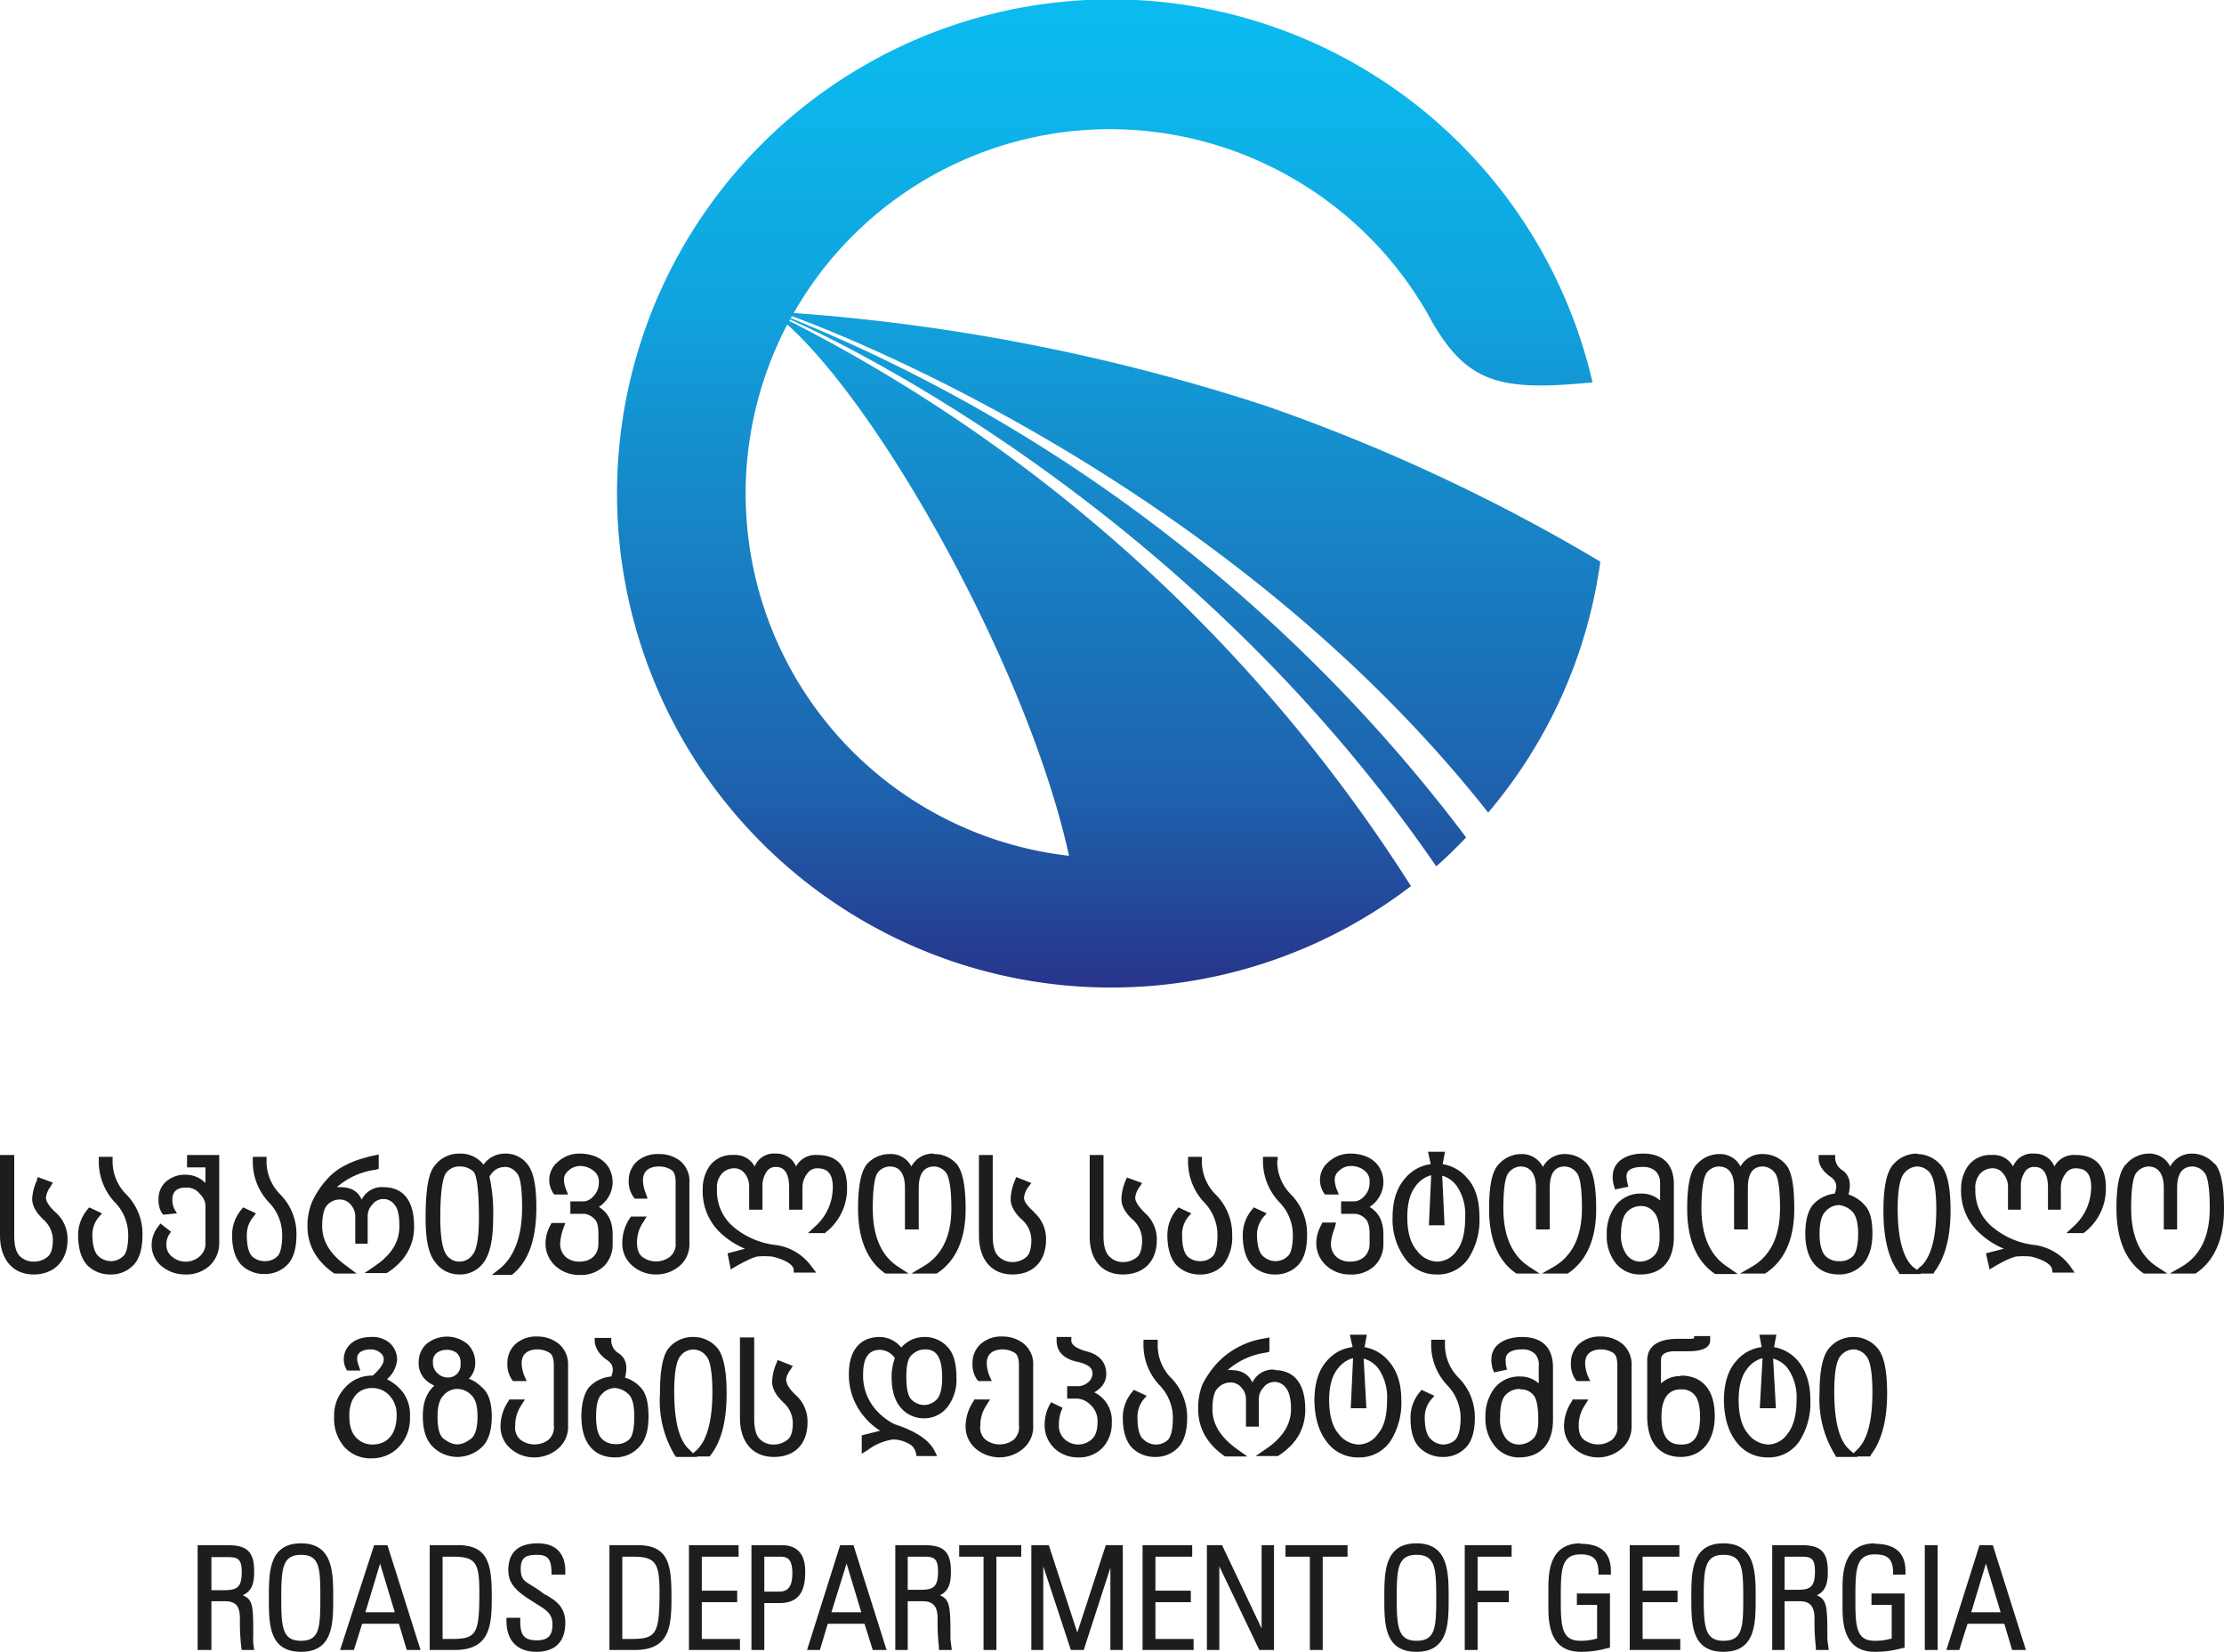
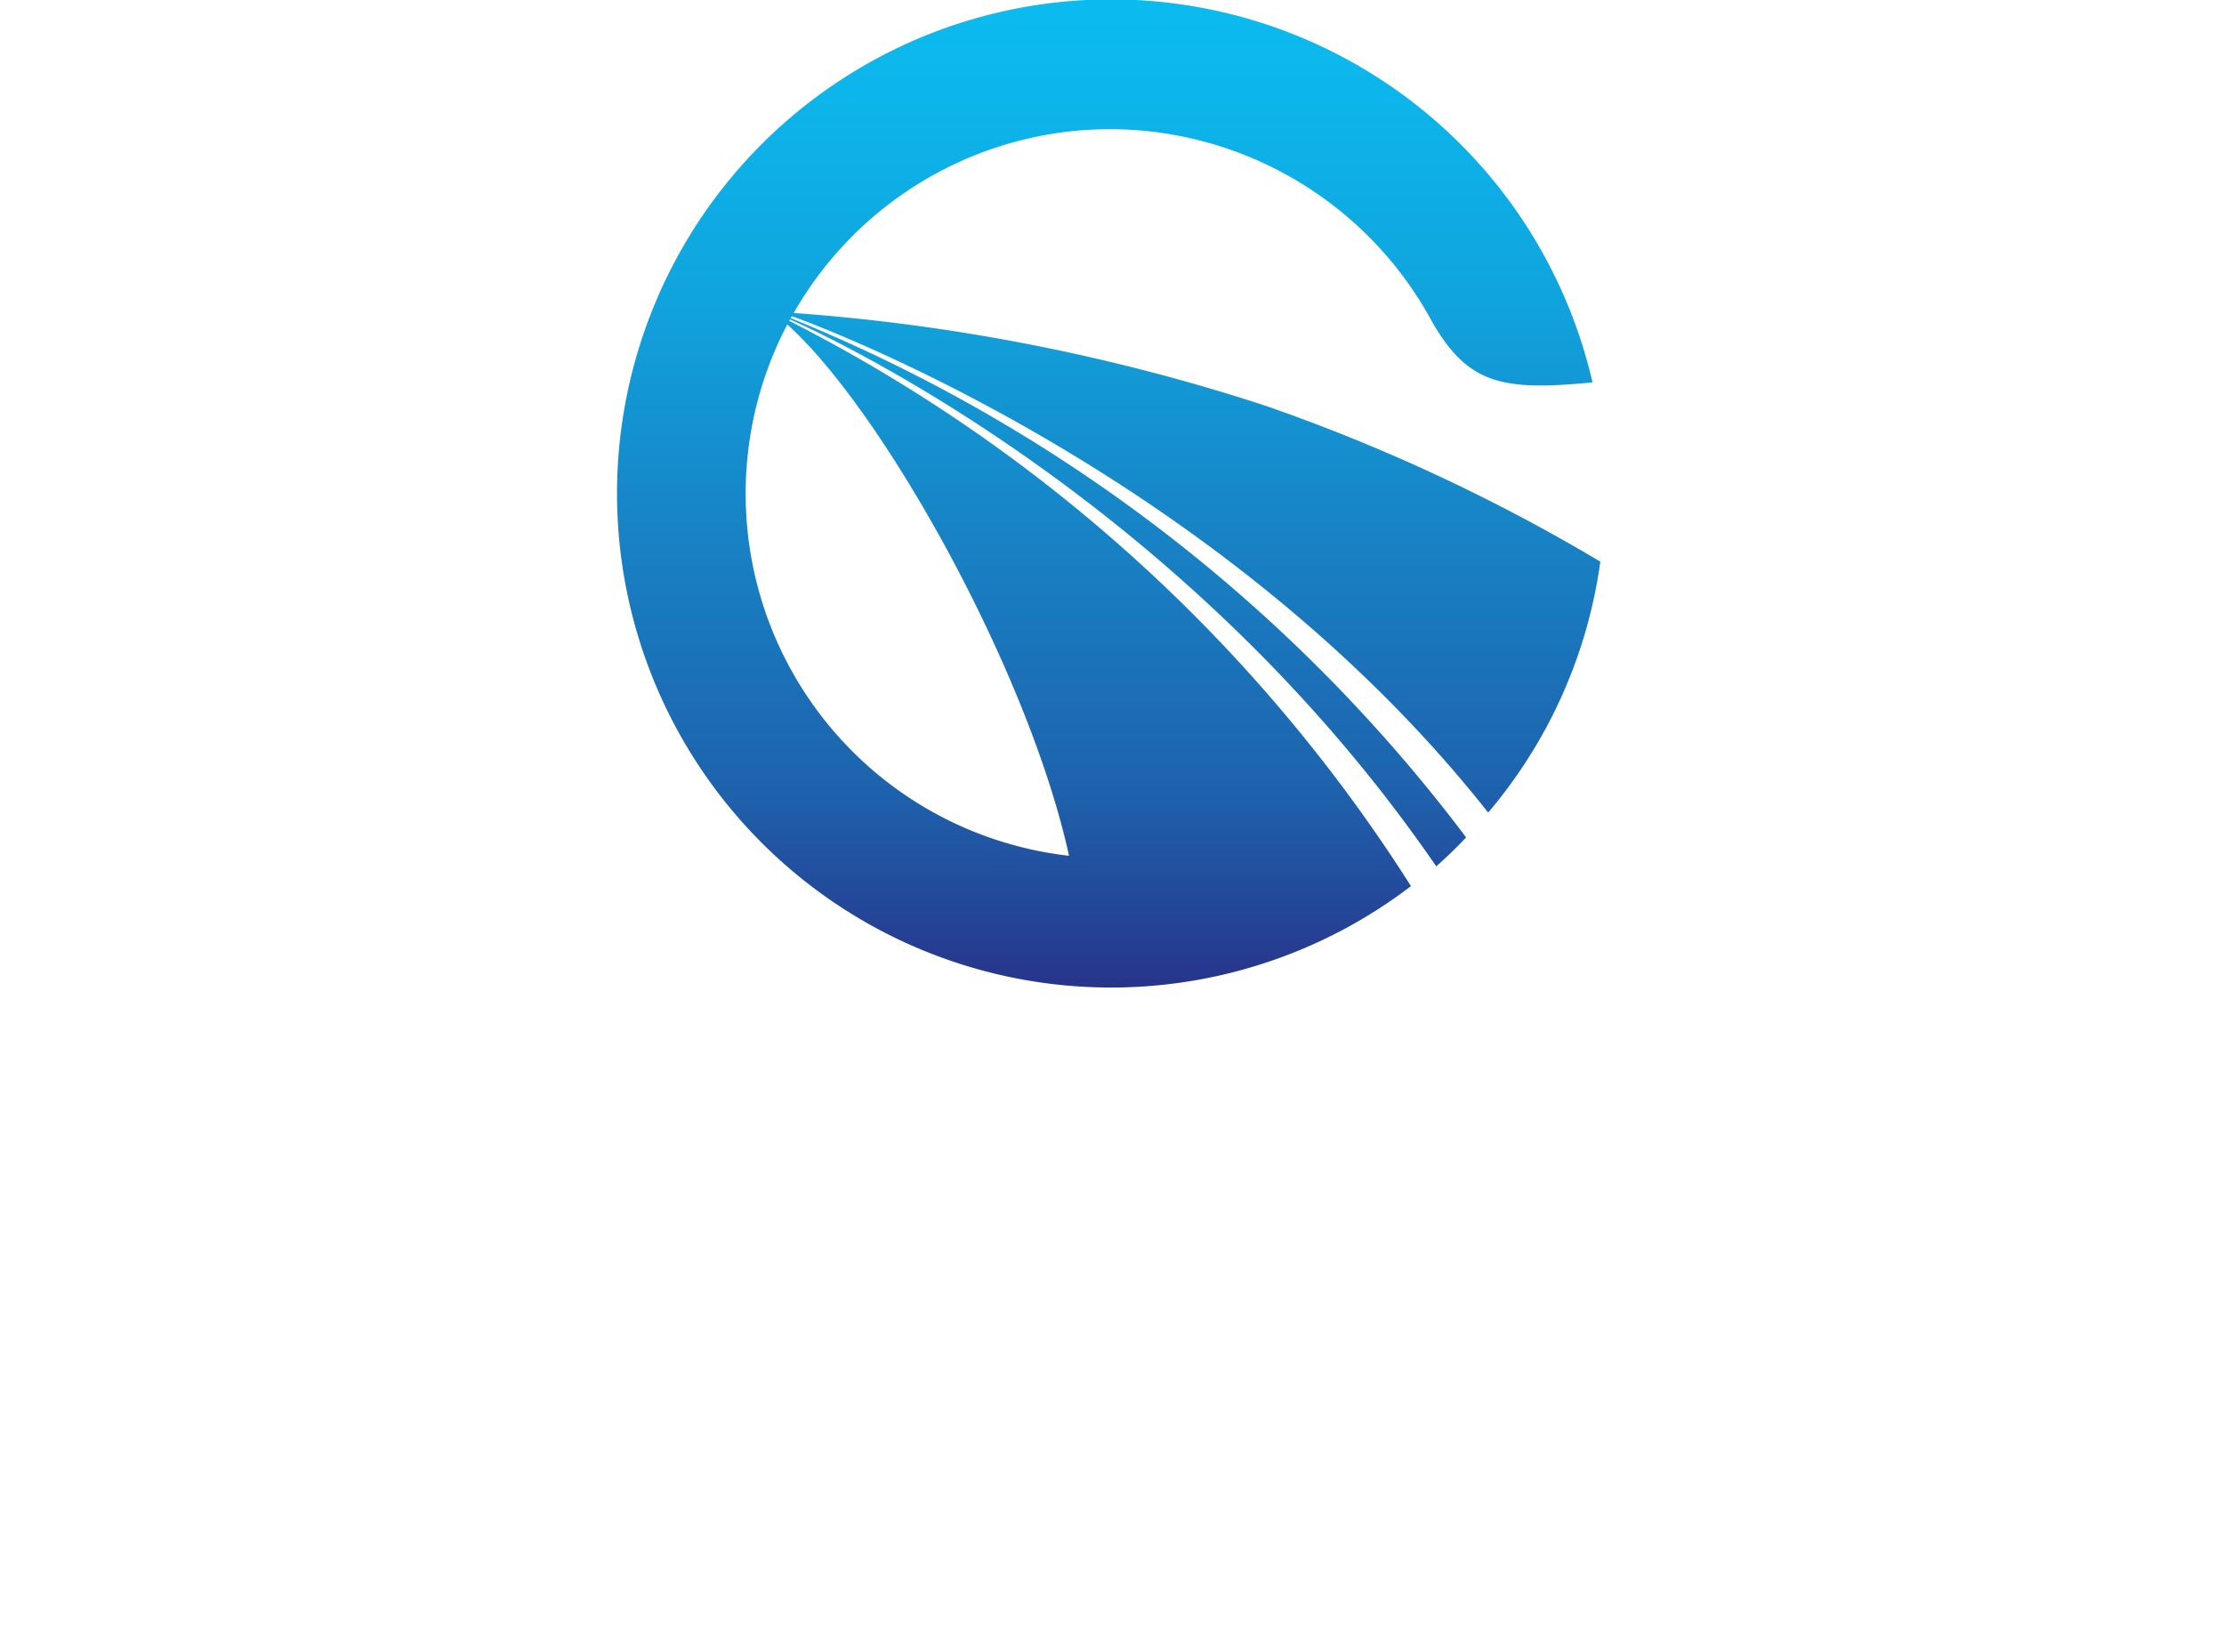
<svg xmlns="http://www.w3.org/2000/svg" viewBox="0 0 483.9 359.4">
  <defs>
    <linearGradient id="a" x1="260.3" x2="260.3" y1="230" y2="15.2" gradientUnits="userSpaceOnUse">
      <stop offset="0" stop-color="#27348b" />
      <stop offset=".2" stop-color="#1e62ad" />
      <stop offset=".5" stop-color="#1688c9" />
      <stop offset=".7" stop-color="#10a4de" />
      <stop offset=".9" stop-color="#0cb5eb" />
      <stop offset="1" stop-color="#0bbbef" />
    </linearGradient>
  </defs>
  <path fill="url(#a)" d="M191.3 84s91.5 32 151.5 108a106.8 106.8 0 0 0 24.4-54.6 396.1 396.1 0 0 0-72.8-33.9 429.6 429.6 0 0 0-102.7-20.2 79.3 79.3 0 0 1 68.9-40 79.8 79.8 0 0 1 70.1 42.1c7.8 13.4 15.2 14.9 34.8 13A107.5 107.5 0 1 0 326 208 346.2 346.2 0 0 0 190.7 85l.2-.3c6.7 3 85.3 38.5 140.6 119q3.4-3 6.5-6.3a347.6 347.6 0 0 0-147-113l.2-.2Zm60.3 117.4a79.3 79.3 0 0 1-61.3-115.6c20.8 18.7 52.5 75.4 61.3 115.6Z" transform="translate(-19 -15.2)" />
-   <path fill="#1d1d1b" d="M10 260.6a4.6 4.6 0 0 1 1-2.4l.5-.9-3.3-1.2-.2.8a11 11 0 0 0-1 3.9c0 1.5.8 3 2.5 4.6a6 6 0 0 1 2 4.3c0 2-.4 3.2-1.2 3.8a4.7 4.7 0 0 1-3 1 4.2 4.2 0 0 1-3-1.2c-.8-.8-1.2-2.3-1.2-4.4v-17.6H0v17.5c0 5.2 2.8 8.5 7.3 8.5s7.4-3 7.4-7.6a7.7 7.7 0 0 0-2.7-6c-1.3-1.2-2-2.3-2-3.1Zm14.5-8.1v-.8h-3v.8a12.9 12.9 0 0 0 3.4 9 10.2 10.2 0 0 1 3 7.2c0 3-.6 4.3-1.2 4.7a3.8 3.8 0 0 1-2.6 1 4 4 0 0 1-2.7-1.1c-.8-.7-1.3-2.3-1.3-4.7a6 6 0 0 1 1.4-3.8l.7-.8-2.8-1.3-.4.5a8.6 8.6 0 0 0-2 5.5c0 3 .7 5.2 2 6.6a7 7 0 0 0 5 2 6.7 6.7 0 0 0 5-2c1.3-1.3 2-3.5 2-6.6a12.2 12.2 0 0 0-3.5-8.8 10.1 10.1 0 0 1-3-7.4Zm16.2 1.5h4v3.4a6 6 0 0 0-4.3-1.8 6.2 6.2 0 0 0-4.5 1.7 5 5 0 0 0-1.4 3.7 5.1 5.1 0 0 0 .7 2.9l.3.4 3-.3-.6-1a4.8 4.8 0 0 1-.4-2c0-1.7 1-2.6 2.8-2.6h.2a3.5 3.5 0 0 1 3 1.4 3.8 3.8 0 0 1 1.2 2.3v8.2a3.7 3.7 0 0 1-1.3 3.1 4.6 4.6 0 0 1-6 0 3.2 3.2 0 0 1-1.2-2.5 4 4 0 0 1 .6-2.3l.4-.6-2.3-1.8-.5.7a6.4 6.4 0 0 0-1.4 4 5.9 5.9 0 0 0 2.3 4.7 8 8 0 0 0 5.1 1.7 7.5 7.5 0 0 0 5.2-1.9 6.7 6.7 0 0 0 2.1-5.1v-19h-7Zm17.3-1.5v-.8h-3v.8a12.9 12.9 0 0 0 3.4 9 10.2 10.2 0 0 1 3 7.2c0 3-.6 4.3-1.1 4.7a3.8 3.8 0 0 1-2.7 1 4 4 0 0 1-2.7-1c-.8-.8-1.2-2.4-1.2-4.7a6 6 0 0 1 1.4-3.9l.6-.8-2.8-1.3-.4.5a8.6 8.6 0 0 0-2 5.5c0 3 .7 5.1 2 6.5a7 7 0 0 0 5.1 2 6.7 6.7 0 0 0 4.9-2c1.3-1.3 2-3.5 2-6.5a12.2 12.2 0 0 0-3.5-8.8 10.1 10.1 0 0 1-3-7.4Zm25.5 5.8a4.9 4.9 0 0 0-4.8 2.7c-.8-1.7-2.1-2.7-4.8-2.7h-.6a16 16 0 0 1 8.5-3.8l.6-.2v-3.1l-1 .2c-4.6 1-7.8 2.6-9.8 4.7a19.5 19.5 0 0 0-3.7 5.4 13.5 13.5 0 0 0-1 5.3c0 4.2 2 7.6 5.7 10.2l.3.1h4.7l-2-1.5c-3.7-2.6-5.5-5.5-5.5-8.8 0-2.3.4-3.9 1.1-4.6a3.6 3.6 0 0 1 2.6-1.2 3 3 0 0 1 2.5 1.1 3.7 3.7 0 0 1 1 2.5v6H80v-6a3.6 3.6 0 0 1 1-2.5 3 3 0 0 1 4.9.1c.7.8 1 2.4 1 4.6 0 3.4-1.7 6.2-5.4 8.7l-2.2 1.5h4.8l.2-.1c3.9-2.5 5.8-6 5.8-10 0-7.1-3.6-8.6-6.7-8.6Zm25.3 17.7-1.8 1.4h4.4l.2-.2c3.4-2.8 5.1-7.6 5.1-14.5 0-4.6-.6-7.6-1.8-9.2a5.9 5.9 0 0 0-4.9-2.5 5.7 5.7 0 0 0-4.8 2.4 6.3 6.3 0 0 0-5.2-2.4 6.6 6.6 0 0 0-5.4 2.6c-1.4 1.6-2 5.4-2 11.4 0 4.6.6 7.7 2 9.5a6.4 6.4 0 0 0 5.4 2.8 6.3 6.3 0 0 0 5.3-2.7c1.3-1.8 2-4.9 2-9.6a37 37 0 0 0-.8-9c1-1.6 2-2.1 3.7-2.1a3.3 3.3 0 0 1 2.2 1.3c.5.4 1.2 2 1.2 7.5 0 6.3-1.7 10.7-4.8 13.3ZM97 272.8c-.5-.8-1.2-2.8-1.2-7.9 0-7 .8-9 1.2-9.6a3.5 3.5 0 0 1 3-1.5 4.3 4.3 0 0 1 3 1.1c.4.4 1.2 2 1.2 10 0 5.3-.7 7.3-1.3 8a3.5 3.5 0 0 1-2.9 1.6 3.4 3.4 0 0 1-3-1.7Zm36.3-2.2v-2c0-3.4-1.4-5-3-6a6.5 6.5 0 0 0 3-5.3c0-3.8-2.8-6.3-7.2-6.3a6.8 6.8 0 0 0-4.6 1.7 5.1 5.1 0 0 0-2 4 5.3 5.3 0 0 0 .8 2.8l.3.4h3l-.4-1a6.3 6.3 0 0 1-.5-2.2 2.5 2.5 0 0 1 1-2 3.7 3.7 0 0 1 2.4-1 4.6 4.6 0 0 1 3 1 2.9 2.9 0 0 1 1.2 2.6 4.2 4.2 0 0 1-1.2 3 3.1 3.1 0 0 1-2 1.1h-3v2.7h3a3.4 3.4 0 0 1 2.1 1c.7.5 1 1.6 1 3.3v2.2c0 2.4-1.6 3.9-4.1 3.9a4.5 4.5 0 0 1-3-1 3.8 3.8 0 0 1-1.2-3.2 11.6 11.6 0 0 1 .7-3.1l.4-1.1h-3l-.2.4a8.3 8.3 0 0 0-1.1 3.8 6.6 6.6 0 0 0 2.1 5.1 7.6 7.6 0 0 0 5.3 2 7.2 7.2 0 0 0 5.4-2 6.7 6.7 0 0 0 1.8-4.8Zm16.7-.2v-13a5.7 5.7 0 0 0-2-4.8 7.3 7.3 0 0 0-4.7-1.5 6.7 6.7 0 0 0-4.7 1.6 5.5 5.5 0 0 0-1.8 4.1 5.8 5.8 0 0 0 1 3.6l.3.4h2.8l-.4-1.2a7.8 7.8 0 0 1-.6-2.8c0-2.6 2.2-3 3.5-3a5 5 0 0 1 2.6.7c.7.4 1 1.3 1 2.8v13a3.6 3.6 0 0 1-1.3 3.2 5 5 0 0 1-5.9 0c-.8-.6-1.2-1.6-1.2-3.1a7.8 7.8 0 0 1 1.3-4.4l.8-1.3h-3.4l-.3.4a9.8 9.8 0 0 0-1.6 5.3 6.3 6.3 0 0 0 2.2 5 7.7 7.7 0 0 0 5.2 1.9 7.8 7.8 0 0 0 5-1.8 6.2 6.2 0 0 0 2.2-5.1Zm27.8-19.1a4.8 4.8 0 0 0-4.6 2.5 4.5 4.5 0 0 0-1.1-1.6 4.7 4.7 0 0 0-3.3-1.2 4.5 4.5 0 0 0-4.6 2.8 4.8 4.8 0 0 0-4.6-2.5 6 6 0 0 0-5.2 2.4 8.6 8.6 0 0 0-1.5 5 12.4 12.4 0 0 0 3.5 9.2 17.9 17.9 0 0 0 5.7 3.8l-3.8 1 .7 3.5 1-.6c2.8-1.6 4-2 4.7-2.2a18.2 18.2 0 0 1 3.3 0c2.9.7 4.5 1.7 4.7 2.8v.7h4.9l-1-1.3a11.5 11.5 0 0 0-7.7-4.7 17.3 17.3 0 0 1-9-3.7 10.2 10.2 0 0 1-3.9-8.5 4.5 4.5 0 0 1 1.2-3.5 3.7 3.7 0 0 1 2.4-1 2.8 2.8 0 0 1 2.5 1.2 4.4 4.4 0 0 1 .9 2.7v5.1h2.9v-5a5.4 5.4 0 0 1 .8-3.1 2.3 2.3 0 0 1 2-1.2c.8 0 3 0 3 4.5v4.8h2.9v-4.8a4.9 4.9 0 0 1 1-3 2.6 2.6 0 0 1 2.2-1.2c1.6 0 3.4.5 3.4 4.1a11.4 11.4 0 0 1-3.9 8.6l-1.5 1.4h3.7l.2-.2a12 12 0 0 0 4.6-9.8c0-4.6-2.2-7-6.5-7Zm25.4-.3a5.3 5.3 0 0 0-4.9 2.8 5 5 0 0 0-4.8-2.7 6.6 6.6 0 0 0-4.7 2c-1.4 1.5-2.1 4.7-2.1 9.9 0 6.6 2 11.3 5.8 14l.2.1h5l-2.3-1.5c-3.7-2.4-5.5-6.7-5.5-12.7 0-5.6.7-7.3 1.1-7.8a3.5 3.5 0 0 1 2.6-1.3c2.2 0 3.3 1.6 3.3 4.7v9h3v-9c0-3.1 1.1-4.7 3.4-4.7a3.4 3.4 0 0 1 2.5 1.3c.4.5 1.2 2.2 1.2 7.8 0 6-2 10.3-6.2 12.7l-2.5 1.5h5.5c4.2-2.7 6.3-7.5 6.3-14 0-5.3-.7-8.4-2-9.9a6.5 6.5 0 0 0-5-2.1Zm21.8 12.7c-1.4-1.2-2.2-2.3-2.2-3.1a4.7 4.7 0 0 1 1-2.4l.6-.8-3.3-1.3-.3.8a11 11 0 0 0-.9 4c0 1.4.8 3 2.5 4.5a6 6 0 0 1 2 4.4c0 1.9-.4 3.2-1.2 3.8a4.7 4.7 0 0 1-3 1 4.2 4.2 0 0 1-3-1.3c-.8-.8-1.2-2.3-1.2-4.4v-17.6h-3v17.5c0 5.2 2.7 8.5 7.3 8.5s7.3-3 7.3-7.6a7.7 7.7 0 0 0-2.7-6Zm19.3 13.6c4.6 0 7.4-2.9 7.4-7.5a7.7 7.7 0 0 0-2.7-6c-1.3-1.3-2-2.4-2-3.2a4.6 4.6 0 0 1 1-2.4l.5-.8-3.3-1.2-.3.7a11 11 0 0 0-.9 4c0 1.4.8 3 2.5 4.5a6 6 0 0 1 2 4.4c0 1.9-.4 3.2-1.2 3.8a4.7 4.7 0 0 1-3 1 4.1 4.1 0 0 1-3-1.3c-.8-.8-1.2-2.3-1.2-4.4v-17.6h-3v17.5c-.1 5.3 2.7 8.5 7.2 8.5Zm16.8 0a6.7 6.7 0 0 0 5-2 10 10 0 0 0 2-6.6 12.2 12.2 0 0 0-3.6-8.8 10.2 10.2 0 0 1-3-7.4v-.8h-3v.8a12.9 12.9 0 0 0 3.4 9 10.3 10.3 0 0 1 3 7.2c0 3-.6 4.3-1.1 4.7a3.8 3.8 0 0 1-2.7 1 4 4 0 0 1-2.7-1c-.8-.8-1.2-2.4-1.2-4.7a6 6 0 0 1 1.3-3.9l.7-.8-2.8-1.3-.4.5a8.6 8.6 0 0 0-2 5.5c0 3 .7 5.2 2 6.6a7 7 0 0 0 5.1 2Zm16.9-24.8v-.8h-3.2v.8a12.9 12.9 0 0 0 3.5 9 10.2 10.2 0 0 1 3 7.2c0 3-.6 4.3-1.2 4.7a3.8 3.8 0 0 1-2.6 1 4 4 0 0 1-2.7-1.1c-.8-.7-1.3-2.3-1.3-4.7a6 6 0 0 1 1.4-3.8l.7-.8-2.8-1.3-.4.5a8.6 8.6 0 0 0-2 5.5c0 3 .7 5.2 2 6.6a7 7 0 0 0 5 2 6.7 6.7 0 0 0 5-2c1.3-1.3 2-3.5 2-6.6a12.2 12.2 0 0 0-3.5-8.8 10.1 10.1 0 0 1-3-7.4Zm12.7 13.5h-3l-.2.5a8.2 8.2 0 0 0-1.1 3.8 6.6 6.6 0 0 0 2.1 5 7.5 7.5 0 0 0 5.2 2 7.2 7.2 0 0 0 5.5-2 6.6 6.6 0 0 0 1.8-4.7v-2c0-3.4-1.4-5-3-6a6.5 6.5 0 0 0 3-5.3c0-3.8-2.8-6.3-7.2-6.3a6.9 6.9 0 0 0-4.6 1.7 5.1 5.1 0 0 0-2 4 5.3 5.3 0 0 0 .8 2.8l.3.4h3l-.4-1a6.5 6.5 0 0 1-.5-2.2 2.5 2.5 0 0 1 1-2 3.6 3.6 0 0 1 2.5-1 4.6 4.6 0 0 1 3 1 2.9 2.9 0 0 1 1.1 2.6 4.1 4.1 0 0 1-1.2 3 3.1 3.1 0 0 1-2 1.1h-3v2.7h3a3.4 3.4 0 0 1 2.2 1c.6.5 1 1.6 1 3.3v2.2c0 2.4-1.7 3.9-4.2 3.9a4.5 4.5 0 0 1-3-1 3.8 3.8 0 0 1-1.2-3.2 11.4 11.4 0 0 1 .8-3.1Zm23.2-12.7.5-2.7h-3.7l.6 2.7a8.6 8.6 0 0 0-5.5 3c-1.8 2-2.8 4.8-2.8 8.5a14.4 14.4 0 0 0 2.7 9 8.3 8.3 0 0 0 6.8 3.5 8 8 0 0 0 7-3.5 15.4 15.4 0 0 0 2.4-9c0-3.7-.9-6.6-2.7-8.5a8.7 8.7 0 0 0-5.3-3Zm-1.3 21.2a5.7 5.7 0 0 1-4.3-2.4c-1.4-1.6-2.1-4-2.1-7.3 0-2.9.6-5.2 1.8-6.7a6.1 6.1 0 0 1 3.4-2.4l-.5 10.9h3.4l-.5-10.8a6 6 0 0 1 3.2 2.3 11 11 0 0 1 1.8 6.7c0 3.3-.6 5.8-1.9 7.4a5.2 5.2 0 0 1-4.3 2.3Zm17.2 2.5.2.1h5l-2.3-1.5c-3.7-2.4-5.6-6.7-5.6-12.7 0-5.6.7-7.3 1.2-7.8a3.5 3.5 0 0 1 2.5-1.3c2.2 0 3.4 1.6 3.4 4.7v9h3v-9c0-3.1 1-4.7 3.3-4.7a3.4 3.4 0 0 1 2.5 1.3c.5.5 1.2 2.2 1.2 7.8 0 6-2 10.3-6.1 12.7l-2.6 1.5h5.6c4.1-2.7 6.2-7.5 6.2-14 0-5.3-.7-8.4-2-9.9a6.5 6.5 0 0 0-4.8-2.1 5.3 5.3 0 0 0-4.8 2.8 5.1 5.1 0 0 0-4.8-2.8 6.6 6.6 0 0 0-4.7 2.1c-1.5 1.4-2.2 4.6-2.2 9.8 0 6.6 1.9 11.3 5.8 14Zm34.4-8v-11.3c0-4.3-2.3-6.7-6.7-6.7-4 0-6.6 2-6.6 4.9a6.4 6.4 0 0 0 .3 2.2l.2.7 2.9-.6-.2-.8a6.3 6.3 0 0 1-.2-1.5c0-1.9 2.5-2 3.6-2a3.9 3.9 0 0 1 2.8 1 3.4 3.4 0 0 1 .9 2.4v3.9a5.9 5.9 0 0 0-4.1-1.5 6.8 6.8 0 0 0-5.5 2.5 10 10 0 0 0-2 6.4 9.4 9.4 0 0 0 2 6.3 6.7 6.7 0 0 0 5.3 2.4c4.7 0 7.3-3 7.3-8.2Zm-7.1-6.6a3.5 3.5 0 0 1 2.8 1.4c.6.6 1.2 2 1.2 5.3 0 2-.4 3.4-1.3 4.2a4.4 4.4 0 0 1-3 1.2 3.6 3.6 0 0 1-2.8-1.4 7 7 0 0 1-1.3-4.6c0-2.3.5-4 1.3-4.8a4.2 4.2 0 0 1 3-1.3Zm18.7 13.2c-3.7-2.4-5.6-6.7-5.6-12.7 0-5.6.8-7.3 1.2-7.8a3.5 3.5 0 0 1 2.5-1.3c2.3 0 3.4 1.6 3.4 4.6v9.1h3v-9c0-3.1 1-4.7 3.3-4.7a3.4 3.4 0 0 1 2.5 1.3c.5.5 1.2 2.2 1.2 7.8 0 6-2 10.3-6.1 12.7l-2.6 1.5h5.4l.2-.1c4.1-2.7 6.2-7.4 6.2-14 0-5.2-.6-8.4-2-9.8a6.5 6.5 0 0 0-4.8-2.1 5.3 5.3 0 0 0-4.9 2.7 5 5 0 0 0-4.7-2.7 6.6 6.6 0 0 0-4.7 2.1c-1.5 1.4-2.2 4.6-2.2 9.8 0 6.6 2 11.3 5.8 14l.3.2h4.9Zm29.6-.6c1.3-1.5 2-3.7 2-6.6s-.5-5-1.7-6.2a7.7 7.7 0 0 0-3.5-2.3c.8-3-.2-4.4-1.2-5.2a3.3 3.3 0 0 1-1.7-2.6v-.8h-3.6v.9c.1 1.4 1 2.8 2.8 4 .7.6 1.5 1.5.7 3.5a7.5 7.5 0 0 0-4.8 2.5c-1 1.3-1.6 3.3-1.6 6.2 0 5.7 2.7 8.9 7.3 8.9a6.9 6.9 0 0 0 5.3-2.3Zm-8.3-11.3a4 4 0 0 1 3-1.5 4.7 4.7 0 0 1 3 1.5c.8.9 1.2 2.5 1.2 4.8s-.4 4-1.1 4.8a4 4 0 0 1-3.1 1.1 4 4 0 0 1-3-1.2c-.7-.8-1.2-2.4-1.2-4.7s.4-4 1.2-4.8Zm20-12.7a6.8 6.8 0 0 0-5.2 2.4c-1.4 1.6-2.1 4.9-2.1 10 0 5.8 1 10.3 3.3 13.4l.2.4h4.7l-.1-.1h2.8l.2-.4c2.3-3 3.5-7.5 3.5-13.3 0-5.1-.7-8.4-2.2-10a6.8 6.8 0 0 0-5-2.3Zm.7 24.6-.7.7-.8-.6c-2.2-1.9-3.4-6.2-3.4-12.7 0-5.4.9-7.2 1.4-7.7a3.8 3.8 0 0 1 2.9-1.5 3.7 3.7 0 0 1 2.8 1.5c.4.6 1.3 2.3 1.3 7.8 0 6.3-1.2 10.5-3.4 12.5Zm33.8-24.3a4.8 4.8 0 0 0-4.6 2.5 4.5 4.5 0 0 0-1.1-1.6 4.7 4.7 0 0 0-3.3-1.2 4.5 4.5 0 0 0-4.6 2.8 4.8 4.8 0 0 0-4.6-2.5 6 6 0 0 0-5.2 2.4 8.6 8.6 0 0 0-1.5 5 12.4 12.4 0 0 0 3.6 9.2 17.9 17.9 0 0 0 5.7 3.8l-3.9 1 .8 3.5 1-.6c2.7-1.6 4-2 4.7-2.2a18.2 18.2 0 0 1 3.3 0c2.8.7 4.4 1.7 4.6 2.8l.1.7h4.8l-.9-1.3a11.5 11.5 0 0 0-7.7-4.7 17.3 17.3 0 0 1-9-3.7 10.2 10.2 0 0 1-4-8.5 4.5 4.5 0 0 1 1.2-3.5 3.7 3.7 0 0 1 2.4-1 2.8 2.8 0 0 1 2.5 1.2 4.4 4.4 0 0 1 1 2.7v5.1h2.8v-5a5.4 5.4 0 0 1 .8-3.1 2.3 2.3 0 0 1 2.1-1.2c.7 0 3 0 3 4.5v4.8h2.8v-4.8a4.9 4.9 0 0 1 1-3 2.6 2.6 0 0 1 2.2-1.2c1.6 0 3.4.5 3.4 4.1a11.5 11.5 0 0 1-3.9 8.6l-1.5 1.4h3.7l.3-.2a12 12 0 0 0 4.6-9.8c0-4.6-2.3-7-6.6-7Zm30.2 1.9a6.5 6.5 0 0 0-4.8-2.2 5.3 5.3 0 0 0-4.8 2.8 5.1 5.1 0 0 0-4.8-2.8 6.6 6.6 0 0 0-4.7 2.2c-1.5 1.4-2.2 4.6-2.2 9.7 0 6.7 2 11.4 5.8 14.1l.3.1h5l-2.3-1.5c-3.7-2.4-5.6-6.7-5.6-12.7 0-5.6.7-7.3 1.2-7.8a3.5 3.5 0 0 1 2.5-1.3c2.2 0 3.4 1.6 3.4 4.7v9h2.9v-9c0-3.1 1.1-4.7 3.4-4.7a3.4 3.4 0 0 1 2.5 1.3c.5.5 1.2 2.2 1.2 7.8 0 6-2 10.3-6.1 12.7l-2.6 1.5h5.6c4.1-2.7 6.2-7.5 6.2-14 0-5.3-.7-8.5-2-9.9ZM84.3 300a6.3 6.3 0 0 0 2.1-4.1 4.9 4.9 0 0 0-1.5-3.6 5.7 5.7 0 0 0-4.2-1.4c-3.5 0-5.9 2-5.9 4.9a4.4 4.4 0 0 0 .5 2l.2.4h2.9L78 297a4.2 4.2 0 0 1-.3-1.4c0-1.8 2.1-2 3-2a3.2 3.2 0 0 1 2 .7 1.8 1.8 0 0 1 .8 1.5c0 .7-.5 1.8-2.4 3.5H81a7.8 7.8 0 0 0-6 2.7 8.7 8.7 0 0 0-2.3 6.2 9.4 9.4 0 0 0 2.2 6.6 7.6 7.6 0 0 0 6 2.5 8 8 0 0 0 6-2.6 9 9 0 0 0 2.3-6.5 8.1 8.1 0 0 0-1.8-5.6 10 10 0 0 0-3.2-2.5ZM81 314.3a4.8 4.8 0 0 1-3.5-1.5c-1-1-1.5-2.6-1.5-4.8 0-3.7 1.9-6 5-6a5 5 0 0 1 3.7 1.6 6 6 0 0 1 1.6 4.4c0 4-2 6.3-5.3 6.3Zm21-14.3a4.8 4.8 0 0 0 1.4-3.5 5.6 5.6 0 0 0-1.6-4 7 7 0 0 0-9.1 0 5.3 5.3 0 0 0-1.6 3.8 5 5 0 0 0 1.8 4.2 8.4 8.4 0 0 0 1.6 1c-2.1 1.9-2.5 4.4-2.5 6.7 0 3.1.8 5.4 2.4 6.8a7.6 7.6 0 0 0 5.1 2 7.8 7.8 0 0 0 5.2-2c1.5-1.3 2.3-3.6 2.3-6.8 0-3-.7-5.2-2.2-6.4a8.4 8.4 0 0 0-2.7-1.8Zm-1.8-3.3a2.7 2.7 0 0 1-3 3 3.1 3.1 0 0 1-2-.9 3 3 0 0 1-1-2.4 2.3 2.3 0 0 1 .8-2 3.5 3.5 0 0 1 2.2-.7 3.4 3.4 0 0 1 2.2.7 2.8 2.8 0 0 1 .8 2.3Zm-3.7 6.9a4 4 0 0 1 3-1.4 4.2 4.2 0 0 1 3 1.3c1 .9 1.4 2.5 1.4 4.7 0 2.5-.5 4.2-1.5 4.9-2.2 1.6-3.7 1.5-5.8 0-1-.7-1.4-2.4-1.4-4.9 0-2.1.4-3.7 1.3-4.6Zm20.5-12.8a6.7 6.7 0 0 0-4.8 1.6 5.5 5.5 0 0 0-1.8 4.2 5.8 5.8 0 0 0 1 3.6l.2.3h3l-.5-1.1a8 8 0 0 1-.6-2.8c0-2.6 2.2-3 3.5-3a5 5 0 0 1 2.5.7c.7.4 1 1.3 1 2.8v13a3.6 3.6 0 0 1-1.2 3.2 5.1 5.1 0 0 1-6 0 3.4 3.4 0 0 1-1.2-3.1 7.8 7.8 0 0 1 1.3-4.4l.8-1.3h-3.4l-.2.4a9.8 9.8 0 0 0-1.7 5.3 6.3 6.3 0 0 0 2.2 5 7.7 7.7 0 0 0 5.2 1.9 7.8 7.8 0 0 0 5-1.8 6.2 6.2 0 0 0 2.3-5.2v-13a5.8 5.8 0 0 0-2-4.7 7.3 7.3 0 0 0-4.7-1.6Zm19 8.9c.8-3-.2-4.4-1.3-5.2a3.3 3.3 0 0 1-1.7-2.6v-.8h-3.6v.9c.2 1.4 1 2.8 2.8 4 .8.6 1.6 1.5.8 3.5a7.5 7.5 0 0 0-4.9 2.4c-1 1.4-1.6 3.4-1.6 6.3 0 5.7 2.7 8.9 7.3 8.9a7 7 0 0 0 5.3-2.3c1.4-1.5 2-3.7 2-6.6s-.5-5-1.6-6.2a7.7 7.7 0 0 0-3.6-2.3Zm-5.2 3.8a4 4 0 0 1 3-1.5 4.7 4.7 0 0 1 3.1 1.5c.8.9 1.1 2.5 1.1 4.8s-.3 4-1 4.8a4 4 0 0 1-3.2 1.1 4 4 0 0 1-2.9-1.2c-.8-.8-1.2-2.4-1.2-4.7s.3-4 1.1-4.8Zm20.1-12.6a6.8 6.8 0 0 0-5.3 2.3c-1.4 1.6-2 4.9-2 10a23 23 0 0 0 3.2 13.4l.3.4h4.7l-.2-.1h2.8l.3-.4c2.3-3 3.4-7.5 3.4-13.3 0-5.1-.7-8.4-2.1-10a6.8 6.8 0 0 0-5.1-2.3Zm.7 24.6-.8.7-.7-.7c-2.3-1.9-3.4-6.2-3.4-12.7 0-5.4.8-7.1 1.3-7.7a3.5 3.5 0 0 1 5.7 0c.5.5 1.3 2.3 1.3 7.8 0 6.3-1.2 10.5-3.4 12.6Zm19.4-15.1a4.6 4.6 0 0 1 1-2.4l.5-.8-3.3-1.3-.3.8a11 11 0 0 0-.9 3.9c0 1.5.8 3 2.5 4.6a6 6 0 0 1 2 4.4c0 1.9-.4 3.1-1.2 3.7a4.8 4.8 0 0 1-3 1 4.1 4.1 0 0 1-3-1.2c-.8-.8-1.2-2.3-1.2-4.4V291H161v17.5c0 5.3 2.8 8.5 7.4 8.5s7.3-2.9 7.3-7.5a7.7 7.7 0 0 0-2.6-6c-1.4-1.3-2-2.4-2-3.2Zm30.1-9.5a6.6 6.6 0 0 0-5 2.3 6.1 6.1 0 0 0-4.7-2.3c-4.3 0-6.7 3-6.7 8a14 14 0 0 0 2.6 8.4 15 15 0 0 0 4.2 4l-4 1v4l1.3-.8a12 12 0 0 1 5.5-2.3 7 7 0 0 1 3.2.8 3 3 0 0 1 1.8 2.2l.1.6h4.5l-.6-1.2c-1.2-2.3-4-4.2-8.6-5.7a13.1 13.1 0 0 1-4.8-4 11.2 11.2 0 0 1-2.1-7c0-3.4 1.2-5.2 3.6-5.2a4 4 0 0 1 3.3 1.8 11.7 11.7 0 0 0-.7 4.1c0 3 .7 5.2 2 6.7a6.6 6.6 0 0 0 5.1 2.3 6.4 6.4 0 0 0 5-2.4 9.7 9.7 0 0 0 2-6.5c0-3-.6-5.3-2-6.7a6.6 6.6 0 0 0-5-2.1Zm.1 14.8a4 4 0 0 1-2.8-1.1c-.6-.5-1.2-1.8-1.2-5s.6-4.3 1.2-4.8a4 4 0 0 1 2.9-1.2c1.7 0 3.7.7 3.7 6.1 0 3.1-.7 4.4-1.3 4.9a3.9 3.9 0 0 1-2.5 1.1Zm17-14.9a6.7 6.7 0 0 0-4.8 1.6 5.5 5.5 0 0 0-1.8 4.2 5.8 5.8 0 0 0 1 3.6l.3.3h2.9l-.5-1.1a7.8 7.8 0 0 1-.6-2.8c0-2.6 2.2-3 3.5-3a5 5 0 0 1 2.5.7c.7.4 1 1.3 1 2.8v13a3.6 3.6 0 0 1-1.2 3.2 5.1 5.1 0 0 1-6 0 3.4 3.4 0 0 1-1.2-3.1 7.8 7.8 0 0 1 1.3-4.4l.8-1.3H212l-.2.4a9.8 9.8 0 0 0-1.7 5.3 6.3 6.3 0 0 0 2.2 5 8 8 0 0 0 10.2.1 6.2 6.2 0 0 0 2.3-5.2v-13a5.7 5.7 0 0 0-2-4.7 7.3 7.3 0 0 0-4.7-1.6ZM238 303c1.8-1 2.7-2.4 2.7-4 0-1.8-.7-4.1-4.4-5-2.1-.6-3.2-1.4-3.2-2.3v-.8h-3.2v.8c0 1.7.8 3.8 4.5 4.6 3.3.7 3.3 2 3.3 2.5a2.5 2.5 0 0 1-1 2 3.3 3.3 0 0 1-2.3.8h-2.2v2.7h2.2a4.5 4.5 0 0 1 2.8 1.3 4.7 4.7 0 0 1 1.6 3.8c0 1.8-.4 3-1.3 3.8a4.4 4.4 0 0 1-5.8 0 4 4 0 0 1-1.3-3.3 8.2 8.2 0 0 1 .5-2.9l.3-.7-2.5-1.2-.4.7a9 9 0 0 0-1 4 6.9 6.9 0 0 0 2.1 5.3 7.4 7.4 0 0 0 5.3 2 7 7 0 0 0 5.2-2.1 7.7 7.7 0 0 0 2-5.5 6.8 6.8 0 0 0-3.9-6.6Zm13.9-10.7v-.8h-3.1v.8a12.8 12.8 0 0 0 3.4 9 10.3 10.3 0 0 1 3 7.2c0 3-.6 4.3-1.1 4.8a3.8 3.8 0 0 1-2.7 1 4 4 0 0 1-2.7-1.2c-.8-.7-1.2-2.3-1.2-4.6a6 6 0 0 1 1.3-4l.7-.8-2.8-1.3-.4.5a8.6 8.6 0 0 0-2 5.6c0 2.9.7 5.1 2 6.5a7 7 0 0 0 5 2 6.7 6.7 0 0 0 5-2c1.3-1.3 2-3.5 2-6.5a12.2 12.2 0 0 0-3.6-8.8 10.1 10.1 0 0 1-2.8-7.4Zm25.4 5.7a4.9 4.9 0 0 0-4.8 2.8c-.8-1.7-2.2-2.7-4.8-2.7a3.9 3.9 0 0 0-.6 0 16 16 0 0 1 8.4-3.8l.7-.2V291l-1 .2a18 18 0 0 0-9.8 4.8 19.7 19.7 0 0 0-3.8 5.3 13.7 13.7 0 0 0-.9 5.3c0 4.2 2 7.6 5.7 10.2l.2.1h4.8l-2.1-1.5c-3.7-2.6-5.5-5.5-5.5-8.8 0-2.3.4-3.9 1.2-4.6a3.6 3.6 0 0 1 2.6-1.2 3 3 0 0 1 2.5 1.1 3.7 3.7 0 0 1 1 2.5v6h2.8v-6a3.6 3.6 0 0 1 1-2.5 3 3 0 0 1 4.9.1c.7.8 1.1 2.4 1.1 4.6 0 3.3-1.8 6.2-5.5 8.7l-2.2 1.5h4.9l.1-.1c3.9-2.5 5.8-5.9 5.8-10 0-7.1-3.7-8.6-6.7-8.6Zm19.6-4.9.5-2.7h-3.7l.6 2.7a8.6 8.6 0 0 0-5.6 3c-1.8 2-2.7 4.9-2.7 8.5s.9 6.8 2.6 9a8.3 8.3 0 0 0 6.9 3.5 8.1 8.1 0 0 0 7-3.5 15.4 15.4 0 0 0 2.4-9c0-3.7-1-6.5-2.8-8.5a8.7 8.7 0 0 0-5.3-3Zm-1.3 21.2a5.7 5.7 0 0 1-4.4-2.4c-1.3-1.5-2-4-2-7.3 0-2.9.6-5.2 1.8-6.7a6.1 6.1 0 0 1 3.4-2.4l-.5 10.9h3.4l-.6-10.8a6 6 0 0 1 3.3 2.3 11 11 0 0 1 1.8 6.7c0 3.3-.6 5.8-2 7.4a5.2 5.2 0 0 1-4.2 2.3Zm18.8-22v-.8h-3v.8a12.8 12.8 0 0 0 3.4 9 10.3 10.3 0 0 1 3 7.2c0 3-.7 4.3-1.2 4.8a3.8 3.8 0 0 1-2.6 1 4 4 0 0 1-2.7-1.2c-.8-.7-1.3-2.3-1.3-4.6a6 6 0 0 1 1.4-4l.7-.8-2.8-1.3-.4.5a8.6 8.6 0 0 0-2 5.6c0 2.9.6 5.1 2 6.5a7 7 0 0 0 5 2 6.7 6.7 0 0 0 5-2c1.3-1.3 2-3.5 2-6.5a12.2 12.2 0 0 0-3.6-8.8 10.1 10.1 0 0 1-2.9-7.4Zm16.8-1.4c-4 0-6.7 1.9-6.7 4.8a6.5 6.5 0 0 0 .3 2.2l.3.7 2.8-.6-.2-.8a6.2 6.2 0 0 1-.1-1.4c0-2 2.5-2.2 3.5-2.2a3.8 3.8 0 0 1 2.9 1 3.4 3.4 0 0 1 .8 2.6v3.8a5.9 5.9 0 0 0-4-1.5 6.8 6.8 0 0 0-5.6 2.5 10 10 0 0 0-2 6.4 9.4 9.4 0 0 0 2.1 6.3 6.7 6.7 0 0 0 5.2 2.4c4.7 0 7.4-3 7.4-8.2v-11.4c0-4.3-2.4-6.6-6.7-6.6Zm-.5 11.4a3.5 3.5 0 0 1 3 1.3c.5.6 1 2 1 5.3 0 2-.3 3.4-1.2 4.2a4.4 4.4 0 0 1-3 1.2 3.6 3.6 0 0 1-2.9-1.4 7 7 0 0 1-1.2-4.6c0-2.3.4-4 1.2-4.8a4.2 4.2 0 0 1 3.1-1.3Zm17.6-11.5a6.7 6.7 0 0 0-4.7 1.6 5.5 5.5 0 0 0-1.8 4.2 6 6 0 0 0 1 3.6l.3.3h2.9l-.5-1.1a7.8 7.8 0 0 1-.6-2.8c0-2.6 2.2-3 3.5-3a5 5 0 0 1 2.5.7c.7.4 1 1.3 1 2.8v13a3.6 3.6 0 0 1-1.2 3.2 5.1 5.1 0 0 1-6 0c-.8-.6-1.2-1.6-1.2-3.1a7.8 7.8 0 0 1 1.3-4.4l.8-1.3h-3.4l-.2.4a9.8 9.8 0 0 0-1.7 5.3 6.3 6.3 0 0 0 2.3 5 7.7 7.7 0 0 0 5.1 1.9 7.8 7.8 0 0 0 5-1.8 6.3 6.3 0 0 0 2.3-5.2v-13a5.8 5.8 0 0 0-2-4.7 7.3 7.3 0 0 0-4.7-1.6Zm17.4 8.6a6.2 6.2 0 0 0-4.3 1.6v-5c0-.6 0-2 3.2-2h2.5c1.3 0 5 0 5-2.4v-.9h-3.5v.5a7.2 7.2 0 0 1-1.5.1h-2c-5.6 0-6.7 2.6-6.7 4.7v12.1c0 7.7 4.6 8.9 7.3 8.9 4.5 0 7.4-3.4 7.4-8.9 0-5.6-2.6-8.8-7.4-8.8Zm.1 14.9c-2 0-4.3-.7-4.3-6 0-6 3.3-6 4.4-6a3.5 3.5 0 0 1 2.8 1.2c.8.9 1.2 2.5 1.2 4.8 0 5.4-2.3 6-4 6Zm20.2-21.2.5-2.7h-3.7l.5 2.7a8.6 8.6 0 0 0-5.5 3c-1.8 2-2.7 4.9-2.7 8.5s.9 6.8 2.6 9a8.3 8.3 0 0 0 6.8 3.5 8 8 0 0 0 7-3.5 15.4 15.4 0 0 0 2.4-9c0-3.7-1-6.5-2.7-8.5a8.7 8.7 0 0 0-5.3-3Zm-1.3 21.2a5.8 5.8 0 0 1-4.4-2.4c-1.3-1.5-2-4-2-7.3 0-2.9.6-5.2 1.8-6.7a6.1 6.1 0 0 1 3.4-2.4l-.6 10.9h3.5l-.6-10.8a6 6 0 0 1 3.3 2.3 11 11 0 0 1 1.8 6.7c0 3.3-.7 5.8-2 7.4a5.2 5.2 0 0 1-4.3 2.3Zm18.6-23.4a6.8 6.8 0 0 0-5.2 2.3c-1.5 1.6-2.2 4.9-2.2 10a23 23 0 0 0 3.4 13.4l.2.4h4.7l-.1-.1h2.8l.2-.4c2.3-3 3.5-7.5 3.5-13.3 0-5.1-.7-8.4-2.2-10a6.8 6.8 0 0 0-5-2.3Zm.7 24.6-.7.7-.8-.7c-2.3-1.9-3.4-6.2-3.4-12.7 0-5.4.8-7.1 1.3-7.7a3.8 3.8 0 0 1 3-1.5 3.7 3.7 0 0 1 2.7 1.5c.5.6 1.3 2.3 1.3 7.8 0 6.3-1.1 10.5-3.4 12.6ZM55.1 356c0-6.4 0-8-2.3-8.9 2.3-1 2.5-3.2 2.5-5.2 0-4.2-1.5-5.7-5.7-5.7H43V359h3v-10.6h3c2.3 0 3.2 1.1 3.2 3.7v1a47.1 47.1 0 0 0 .3 5.3l.1.6h2.7l-.2-1.5a9.7 9.7 0 0 1 0-1.4ZM46 338.8h3.6c2 0 3 .3 3 3.2 0 3.4-1 4-4 4H46Zm19.5-3c-7 0-7 6.3-7 11.9s0 11.7 7 11.7 7-6.2 7-11.7 0-11.9-7-11.9Zm0 21.2c-4.1 0-4.3-3-4.3-9.3s.2-9.4 4.3-9.4 4.2 2.9 4.2 9.4-.2 9.3-4.2 9.3ZM83 336.2h-1.6L74 359h3l1.8-5.7h8l1.7 5.7h3l-7.2-22.8Zm-3.5 14.6 3.2-10.6 3.2 10.6Zm20.2-14.6h-6.2V359h5.4c7.5 0 8.1-4.9 8.1-11.3 0-6.9-.5-11.5-7.3-11.5Zm-3.4 2.5h2.1c5 0 5.9 1.1 5.9 7.7 0 9.1-.6 10.2-6 10.2h-2Zm22.3 8.3-1.3-1-2.7-1.7c-.9-.7-1.3-1.3-1.3-3 0-2.3 1-3 3.5-3 2.3 0 3.1.8 3.2 3.6v.7h3v-.8c0-1.5-.3-6-6-6-5.3 0-6.4 3.1-6.4 5.8 0 2.2.8 4 4.6 6.4l1.4.9c2.4 1.5 3.6 2.2 3.6 4.6s-1 3.4-3.4 3.4c-3 0-3.6-1.4-3.6-4.2v-.7h-3v.7c0 4.3 2.4 6.7 6.5 6.7s6.3-2.2 6.3-6.3c0-3.6-2.2-4.9-4.4-6.2Zm20.2-10.8h-6.2V359h5.5c7.5 0 8-4.9 8-11.3 0-6.9-.4-11.5-7.3-11.5Zm-3.4 2.5h2.1c5 0 6 1.1 6 7.7 0 9.1-.7 10.2-6.1 10.2h-2Zm17.3 9.9h7.7v-2.5h-7.7v-7.4h8v-2.5h-10.8V359H161v-2.4h-8.3v-8zm17.3-12.4h-6.5V359h2.8v-10.2h3.3c5 0 5.6-3.7 5.6-6.9 0-5.7-4-5.7-5.3-5.7Zm-3.7 2.5h3.1c1.5 0 3 0 3 3.6s-1.5 4-3 4h-3.1Zm18.2-2.5h-1.7l-7.2 22.8h2.8l1.7-5.7h8l1.8 5.7h3l-7.2-22.8Zm-3.6 14.6 3.3-10.6 3.2 10.6Zm25.9 5.2c0-6.4-.1-8-2.3-8.9 2.2-1 2.4-3.2 2.4-5.2 0-4.2-1.5-5.7-5.7-5.7h-6.4V359h2.7v-10.6h3.3c2.2 0 3.2 1.1 3.2 3.7v1a47 47 0 0 0 .3 5.3v.6h2.8l-.2-1.5a9.5 9.5 0 0 1-.1-1.4Zm-9.3-17.3h3.6c2 0 3 .3 3 3.2 0 3.4-1 4-3.8 4h-2.8Zm11.2 0h5.3V359h2.8v-20.3h5.4v-2.5h-13.5v2.5zm25.7 16.5-6.2-19h-3.8V359h2.6v-18.2l6 18.2h2.8l5.8-17.9V359h2.7v-22.8h-3.7l-6.2 19zm17-6.6h7.7v-2.5h-7.7v-7.4h8v-2.5h-10.8V359h11.1v-2.4h-8.3v-8zm23.1 5.7-8.6-18.1h-3.3V359h2.7v-18.2L274 359h3.2v-22.8h-2.7v18.1zm5.2-15.6h5.3V359h2.8v-20.3h5.4v-2.5h-13.5v2.5zm28.5-2.9c-7 0-7 6.3-7 11.9s0 11.7 7 11.7 7-6.2 7-11.7 0-11.9-7-11.9Zm0 21.2c-4 0-4.3-3-4.3-9.3s.2-9.4 4.3-9.4 4.3 2.9 4.3 9.4-.2 9.3-4.3 9.3Zm10.5 2h2.8v-10.4h6.8v-2.5h-6.8v-7.4h7.4v-2.5h-10.2V359zm25.2-23.2c-7 0-7 6.8-7 10.1v3.5c0 3.2 0 10 7 10a21.7 21.7 0 0 0 5.9-.8l.5-.1v-11.8h-7.2v2.5h4.4v7.3a12.6 12.6 0 0 1-3.6.5c-3.9 0-4.3-2.7-4.3-8.4v-1.4c0-5.8.2-9 4.3-9 2.7 0 3.8 1 3.9 3.7v.7h2.7v-.7c0-4-2.1-6-6.6-6Zm13.5 12.8h7.6v-2.5h-7.6v-7.4h8v-2.5h-10.8V359h11v-2.4h-8.2v-8zm17.6-12.8c-7 0-7 6.3-7 11.9s0 11.7 7 11.7 7-6.2 7-11.7 0-11.9-7-11.9Zm0 21.2c-4 0-4.3-3-4.3-9.3s.2-9.4 4.3-9.4 4.3 2.9 4.3 9.4-.2 9.3-4.3 9.3Zm22.6-1c0-6.4-.1-8-2.3-8.9 2.2-1 2.4-3.2 2.4-5.2 0-4.2-1.5-5.7-5.7-5.7h-6.4V359h2.7v-10.6h3.3c2.2 0 3.2 1.1 3.2 3.7v1a47.1 47.1 0 0 0 .3 5.3v.6h2.8l-.2-1.5a8.4 8.4 0 0 1-.1-1.4Zm-9.3-17.3h3.6c2.1 0 3 .3 3 3.2 0 3.4-1 4-3.8 4h-2.8Zm19.7-2.9c-7.1 0-7.1 6.8-7.1 10.1v3.5c0 3.2 0 10 7 10a21.8 21.8 0 0 0 6-.8l.5-.1v-11.8h-7.2v2.5h4.4v7.3a12.6 12.6 0 0 1-3.7.5c-3.8 0-4.2-2.7-4.2-8.4v-1.4c0-5.8.2-9 4.2-9 2.8 0 3.9 1 4 3.7v.7h2.7v-.7c0-4-2.2-6-6.7-6Zm10.8.4h2.8V359h-2.8zm14.8 0h-2.9l-7.2 22.8h2.8l1.8-5.7h8l1.7 5.7h3Zm-4.7 14.6 3.2-10.6 3.2 10.6Z" />
</svg>